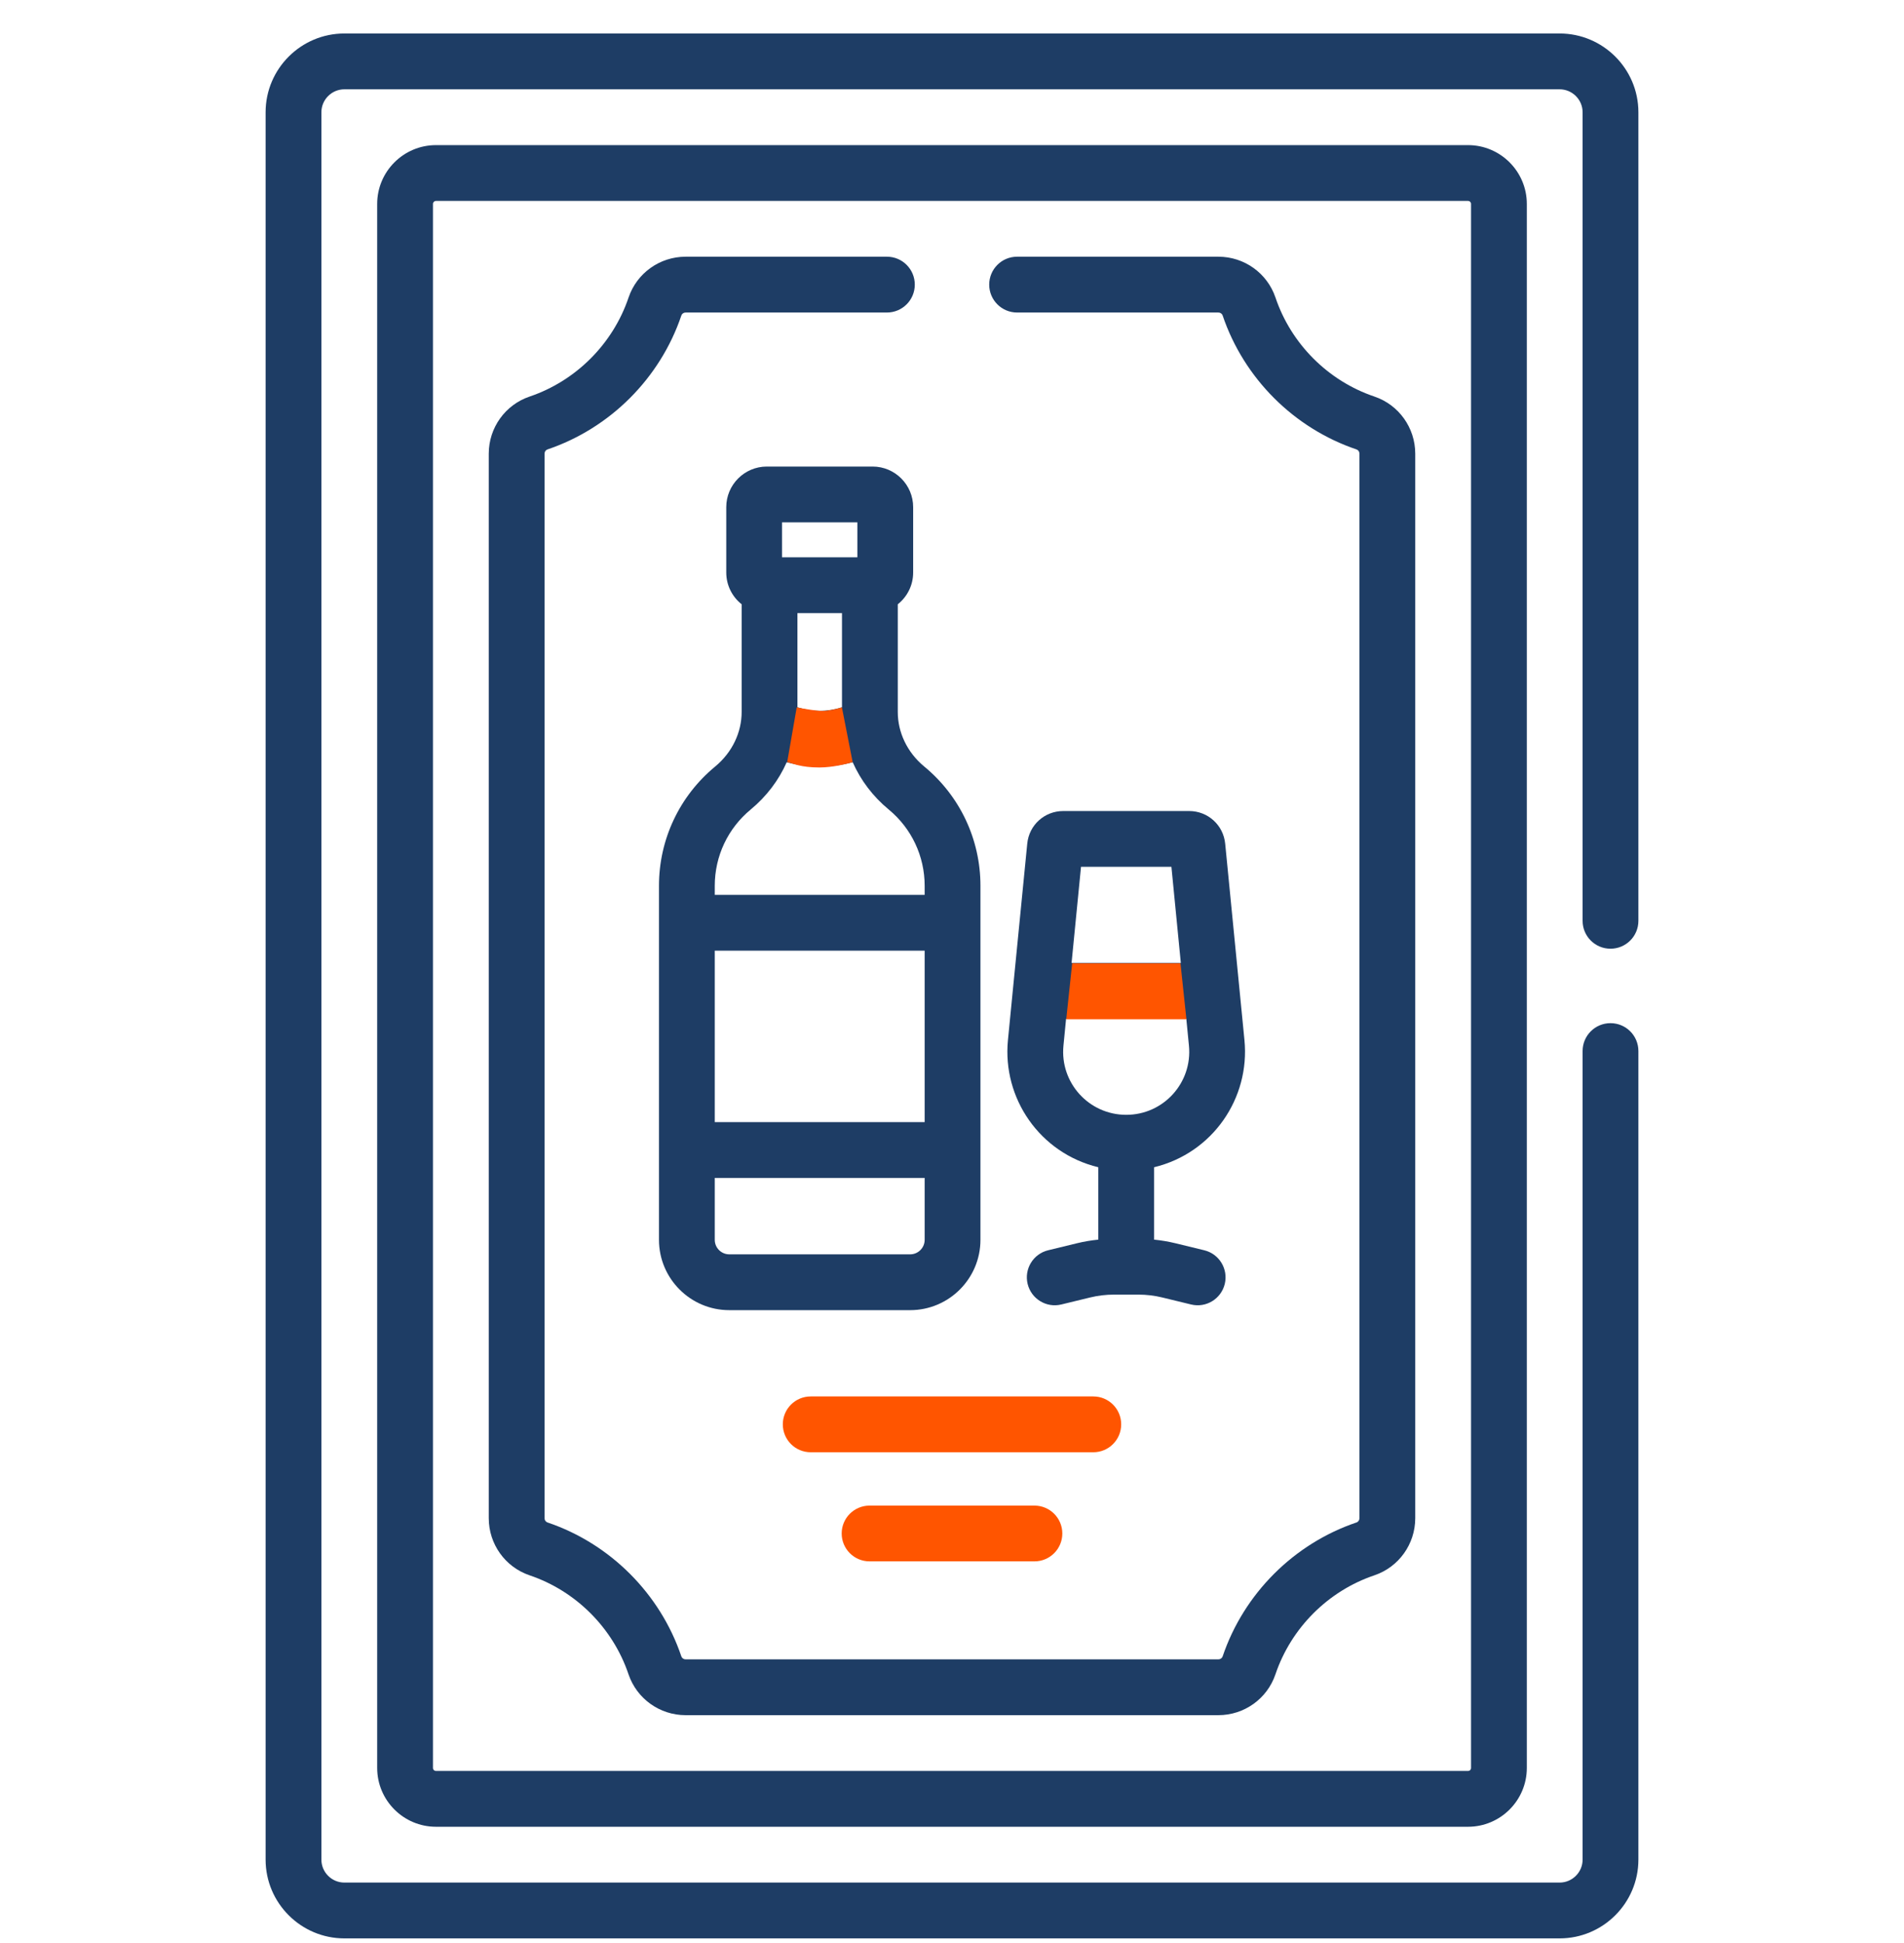
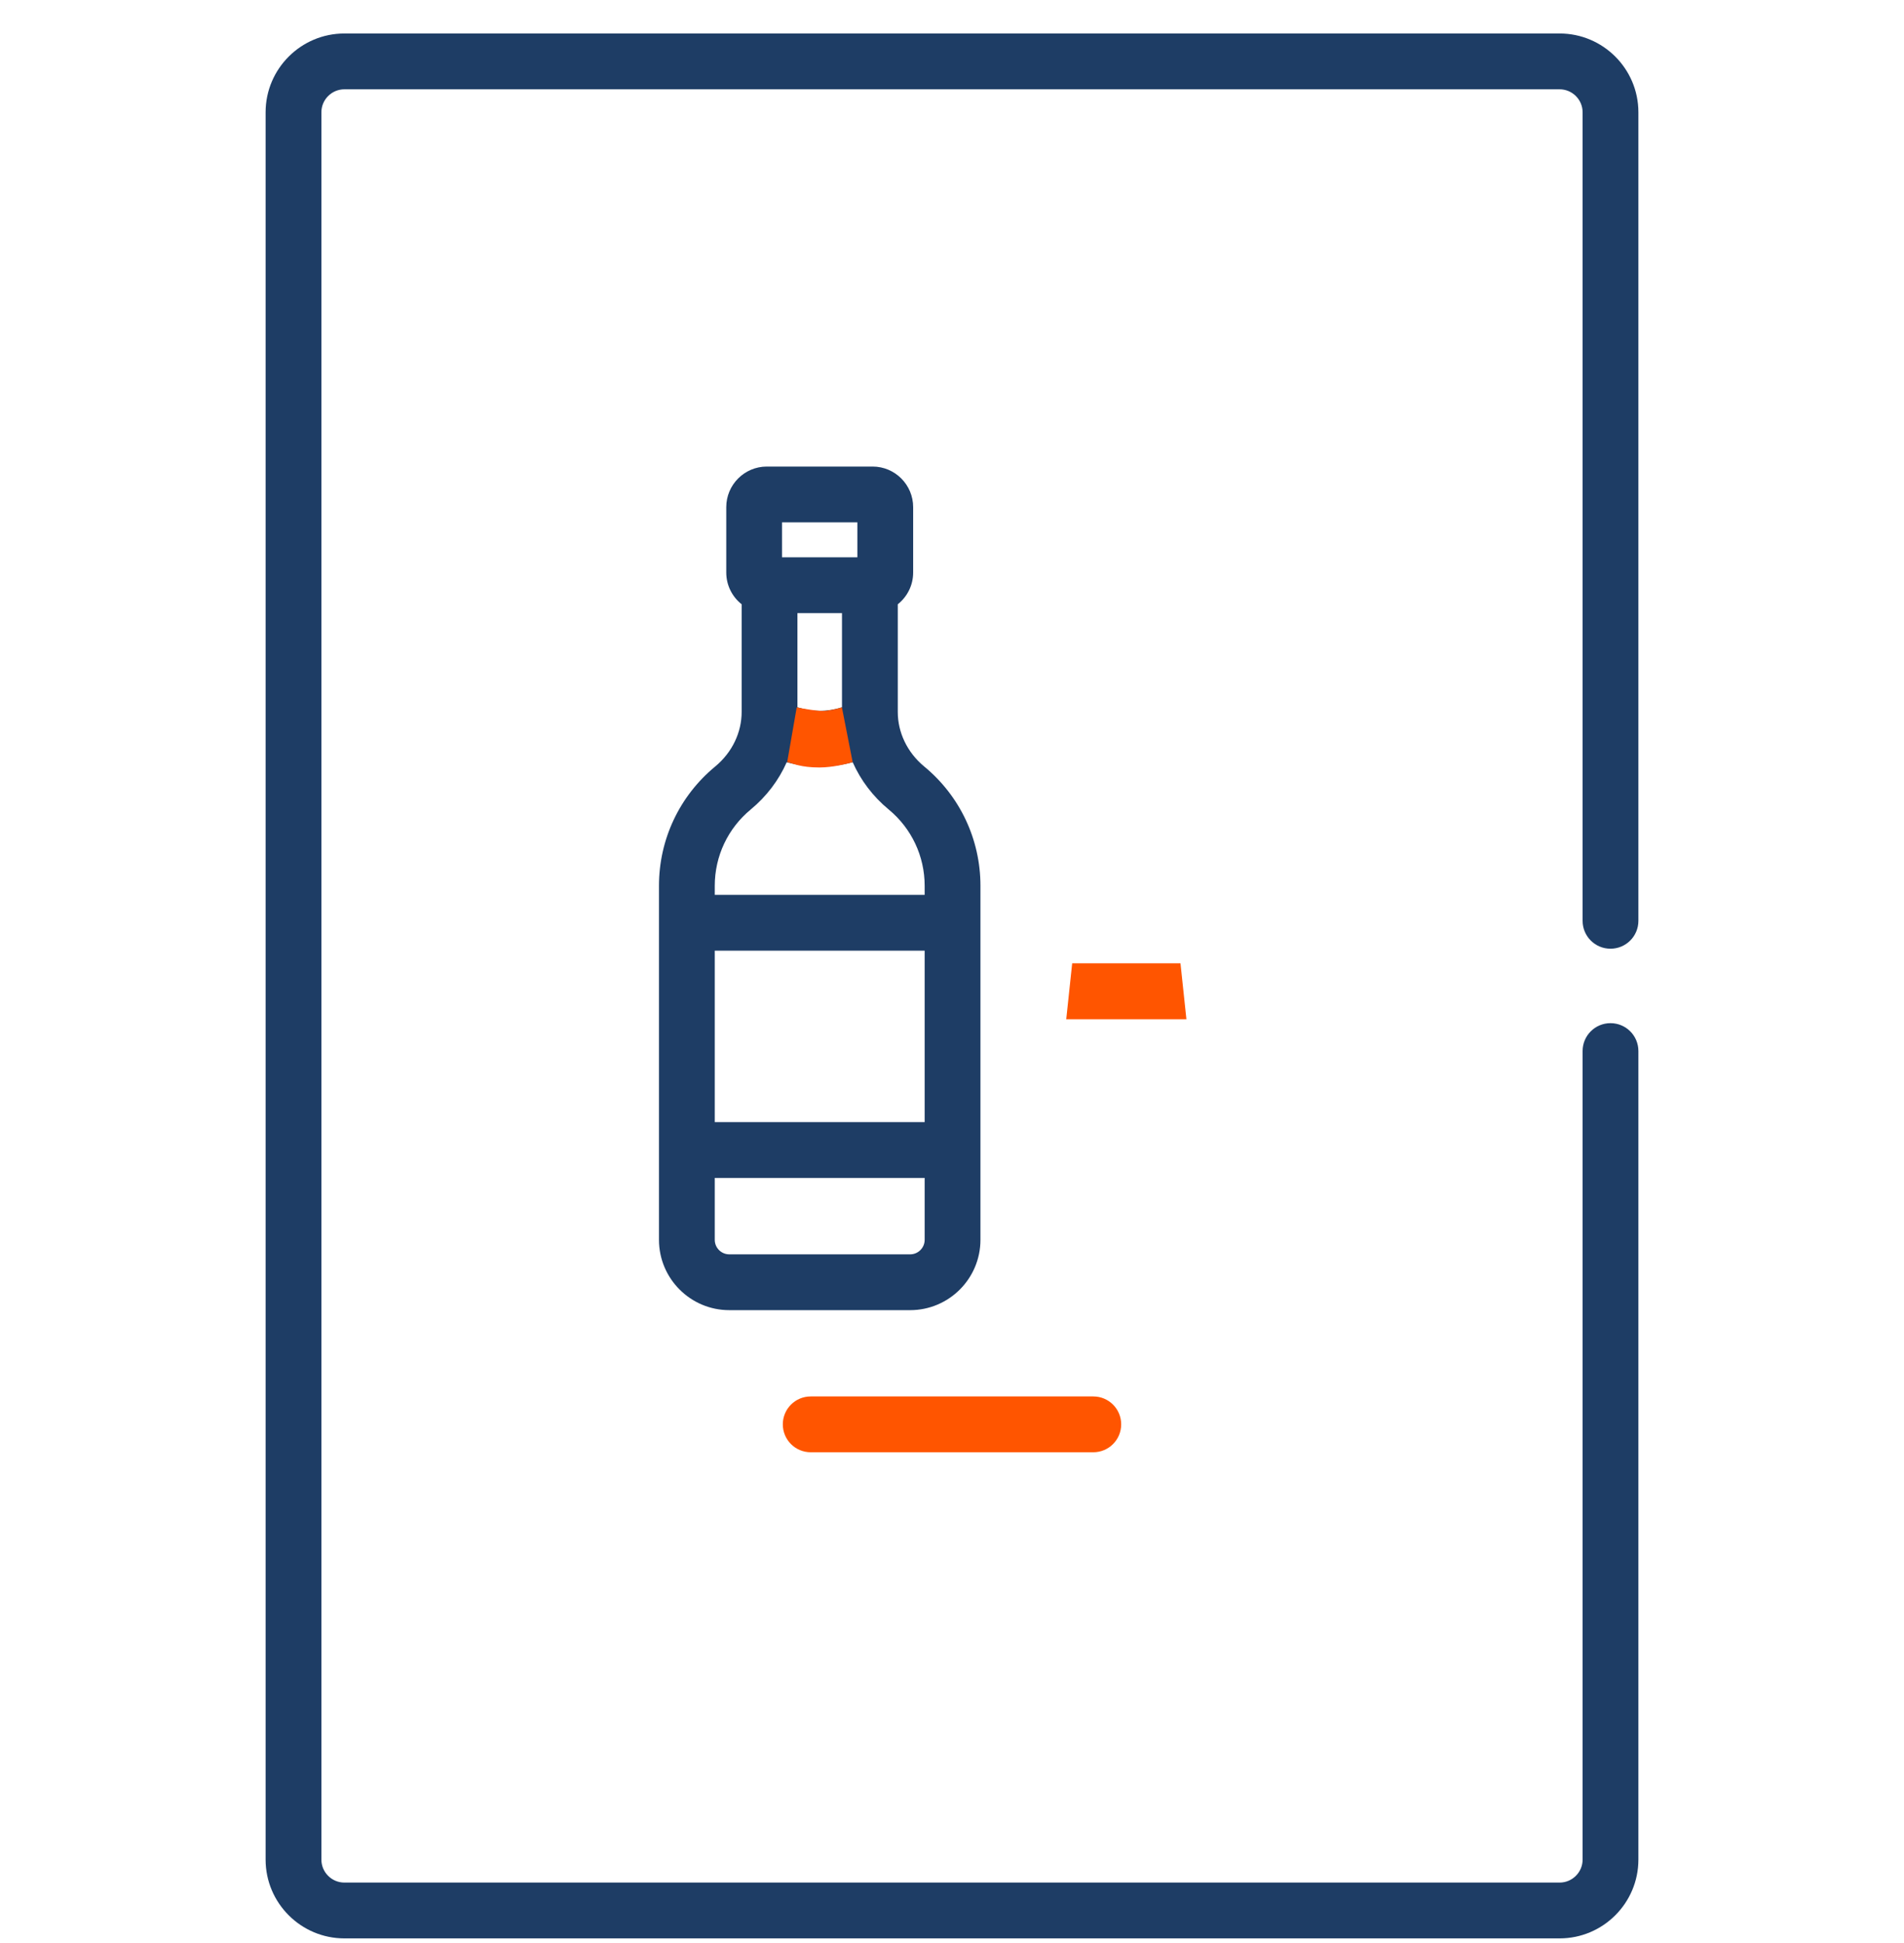
<svg xmlns="http://www.w3.org/2000/svg" width="50" height="51" viewBox="0 0 50 51" fill="none">
  <g clip-path="url(#clip0_563_147389)">
-     <path d="M11.449 3.809C10.598 3.809 9.905 4.501 9.905 5.353V46.405C9.905 47.257 10.598 47.949 11.449 47.949H38.551C39.402 47.949 40.095 47.257 40.095 46.405V5.353C40.095 4.501 39.402 3.809 38.551 3.809H11.449ZM38.63 5.353V46.405C38.63 46.449 38.595 46.484 38.551 46.484H11.449C11.405 46.484 11.37 46.449 11.37 46.405V5.353C11.37 5.309 11.405 5.274 11.449 5.274H38.551C38.595 5.274 38.63 5.309 38.63 5.353Z" fill="#1E3D65" />
    <path d="M23.576 18.689V15.861C23.822 15.666 23.98 15.365 23.98 15.027V13.312C23.98 12.724 23.502 12.246 22.915 12.246H20.137C19.55 12.246 19.072 12.724 19.072 13.312V15.027C19.072 15.365 19.23 15.666 19.476 15.861V18.689C19.476 19.214 19.236 19.743 18.782 20.119C17.843 20.893 17.305 22.034 17.305 23.25V32.543C17.305 33.561 18.133 34.389 19.151 34.389H23.901C24.919 34.389 25.747 33.561 25.747 32.543C25.747 31.532 25.747 24.158 25.747 23.25C25.747 22.034 25.209 20.893 24.27 20.119H24.27C23.813 19.741 23.576 19.211 23.576 18.689ZM22.111 18.565C21.71 18.689 21.341 18.689 20.941 18.565V16.093H22.111V18.565ZM20.536 13.711H22.515V14.628H20.536V13.711ZM24.282 29.454H18.77V24.953H24.282V29.454ZM23.901 32.924H19.151C18.941 32.924 18.77 32.753 18.77 32.543V30.919H24.282V32.543C24.282 32.753 24.111 32.924 23.901 32.924ZM24.282 23.25V23.488H18.77V23.25C18.77 22.473 19.114 21.743 19.714 21.248C20.129 20.905 20.45 20.48 20.659 20.008C21.239 20.159 21.794 20.164 22.393 20.008C22.602 20.48 22.922 20.905 23.338 21.248H23.338C23.938 21.743 24.282 22.473 24.282 23.25Z" fill="#1E3D65" />
-     <path d="M32.68 27.302L32.174 22.145C32.126 21.656 31.719 21.288 31.228 21.288H27.921C27.43 21.288 27.023 21.656 26.976 22.145L26.603 25.936L26.469 27.302C26.32 28.826 27.304 30.266 28.842 30.638V32.538C28.654 32.557 28.466 32.588 28.282 32.633L27.525 32.817C27.132 32.912 26.891 33.308 26.986 33.701C27.082 34.094 27.478 34.336 27.871 34.24L28.628 34.056C28.833 34.006 29.043 33.981 29.254 33.981H29.895C30.106 33.981 30.316 34.006 30.521 34.056L31.278 34.24C31.672 34.336 32.067 34.094 32.163 33.702C32.258 33.308 32.017 32.912 31.624 32.817L30.867 32.633C30.683 32.588 30.495 32.557 30.307 32.538V30.638C31.846 30.266 32.829 28.825 32.68 27.302ZM30.762 22.752L31.009 25.275H28.14L28.388 22.752H30.762ZM27.927 27.445L27.996 26.74H31.153L31.222 27.445C31.318 28.419 30.556 29.262 29.575 29.262C28.596 29.262 27.831 28.421 27.927 27.445Z" fill="#1E3D65" />
    <path d="M20.557 37.386C20.557 37.791 20.884 38.119 21.289 38.119H28.711C29.116 38.119 29.443 37.791 29.443 37.386C29.443 36.982 29.116 36.654 28.711 36.654H21.289C20.884 36.654 20.557 36.982 20.557 37.386Z" fill="#FF5500" />
-     <path d="M22.835 39.519C22.431 39.519 22.103 39.846 22.103 40.251C22.103 40.656 22.431 40.983 22.835 40.983H27.165C27.569 40.983 27.897 40.656 27.897 40.251C27.897 39.846 27.569 39.519 27.165 39.519H22.835Z" fill="#FF5500" />
-     <path d="M36.093 10.409C34.877 9.999 33.905 9.027 33.495 7.811C33.278 7.169 32.675 6.738 31.995 6.738H26.709C26.304 6.738 25.977 7.066 25.977 7.471C25.977 7.875 26.304 8.203 26.709 8.203H31.995C32.046 8.203 32.091 8.234 32.107 8.28C32.663 9.926 33.977 11.241 35.624 11.797C35.67 11.813 35.7 11.857 35.7 11.909V39.849C35.7 39.9 35.669 39.946 35.624 39.961C33.978 40.517 32.663 41.832 32.107 43.478C32.091 43.524 32.046 43.555 31.995 43.555H18.005C17.954 43.555 17.909 43.524 17.893 43.478C17.337 41.832 16.023 40.517 14.376 39.961C14.33 39.945 14.3 39.901 14.3 39.849V11.909C14.3 11.857 14.33 11.813 14.376 11.797C16.022 11.241 17.337 9.926 17.893 8.28C17.909 8.234 17.954 8.203 18.005 8.203H23.291C23.696 8.203 24.023 7.875 24.023 7.471C24.023 7.066 23.696 6.738 23.291 6.738H18.005C17.325 6.738 16.722 7.17 16.506 7.811C16.095 9.027 15.123 9.998 13.908 10.409C13.266 10.626 12.835 11.229 12.835 11.909V39.849C12.835 40.529 13.266 41.132 13.907 41.349C15.123 41.759 16.095 42.731 16.505 43.947C16.722 44.588 17.325 45.02 18.005 45.02H31.994C32.675 45.02 33.278 44.588 33.494 43.947C33.905 42.731 34.876 41.759 36.092 41.349C36.734 41.132 37.165 40.529 37.165 39.849V11.909C37.165 11.229 36.734 10.626 36.093 10.409Z" fill="#1E3D65" />
    <path d="M42.292 24.902C42.697 24.902 43.025 24.575 43.025 24.17V2.947C43.025 1.807 42.097 0.879 40.956 0.879H9.044C7.903 0.879 6.975 1.807 6.975 2.947V48.811C6.975 49.951 7.903 50.879 9.044 50.879H40.956C42.097 50.879 43.025 49.951 43.025 48.811V27.588C43.025 27.183 42.697 26.856 42.292 26.856C41.888 26.856 41.56 27.183 41.56 27.588V48.811C41.56 49.143 41.289 49.414 40.956 49.414H9.044C8.711 49.414 8.44 49.144 8.44 48.811V2.947C8.44 2.615 8.711 2.344 9.044 2.344H40.956C41.289 2.344 41.56 2.615 41.56 2.947V24.17C41.56 24.575 41.888 24.902 42.292 24.902Z" fill="#1E3D65" />
    <path d="M28 26.754L28.156 25.285H31L31.156 26.754H28Z" fill="#FF5500" />
    <path d="M21.594 18.66C21.419 18.66 21.073 18.598 20.922 18.567L20.672 20.004C20.828 20.041 21.031 20.145 21.516 20.145C21.878 20.145 22.276 20.041 22.391 20.004L22.109 18.567C22.01 18.598 21.769 18.66 21.594 18.66Z" fill="#FF5500" />
  </g>
  <defs>
    <clipPath id="clip0_563_147389">
      <rect width="50" height="50" fill="white" transform="translate(0 0.879)" />
    </clipPath>
  </defs>
</svg>